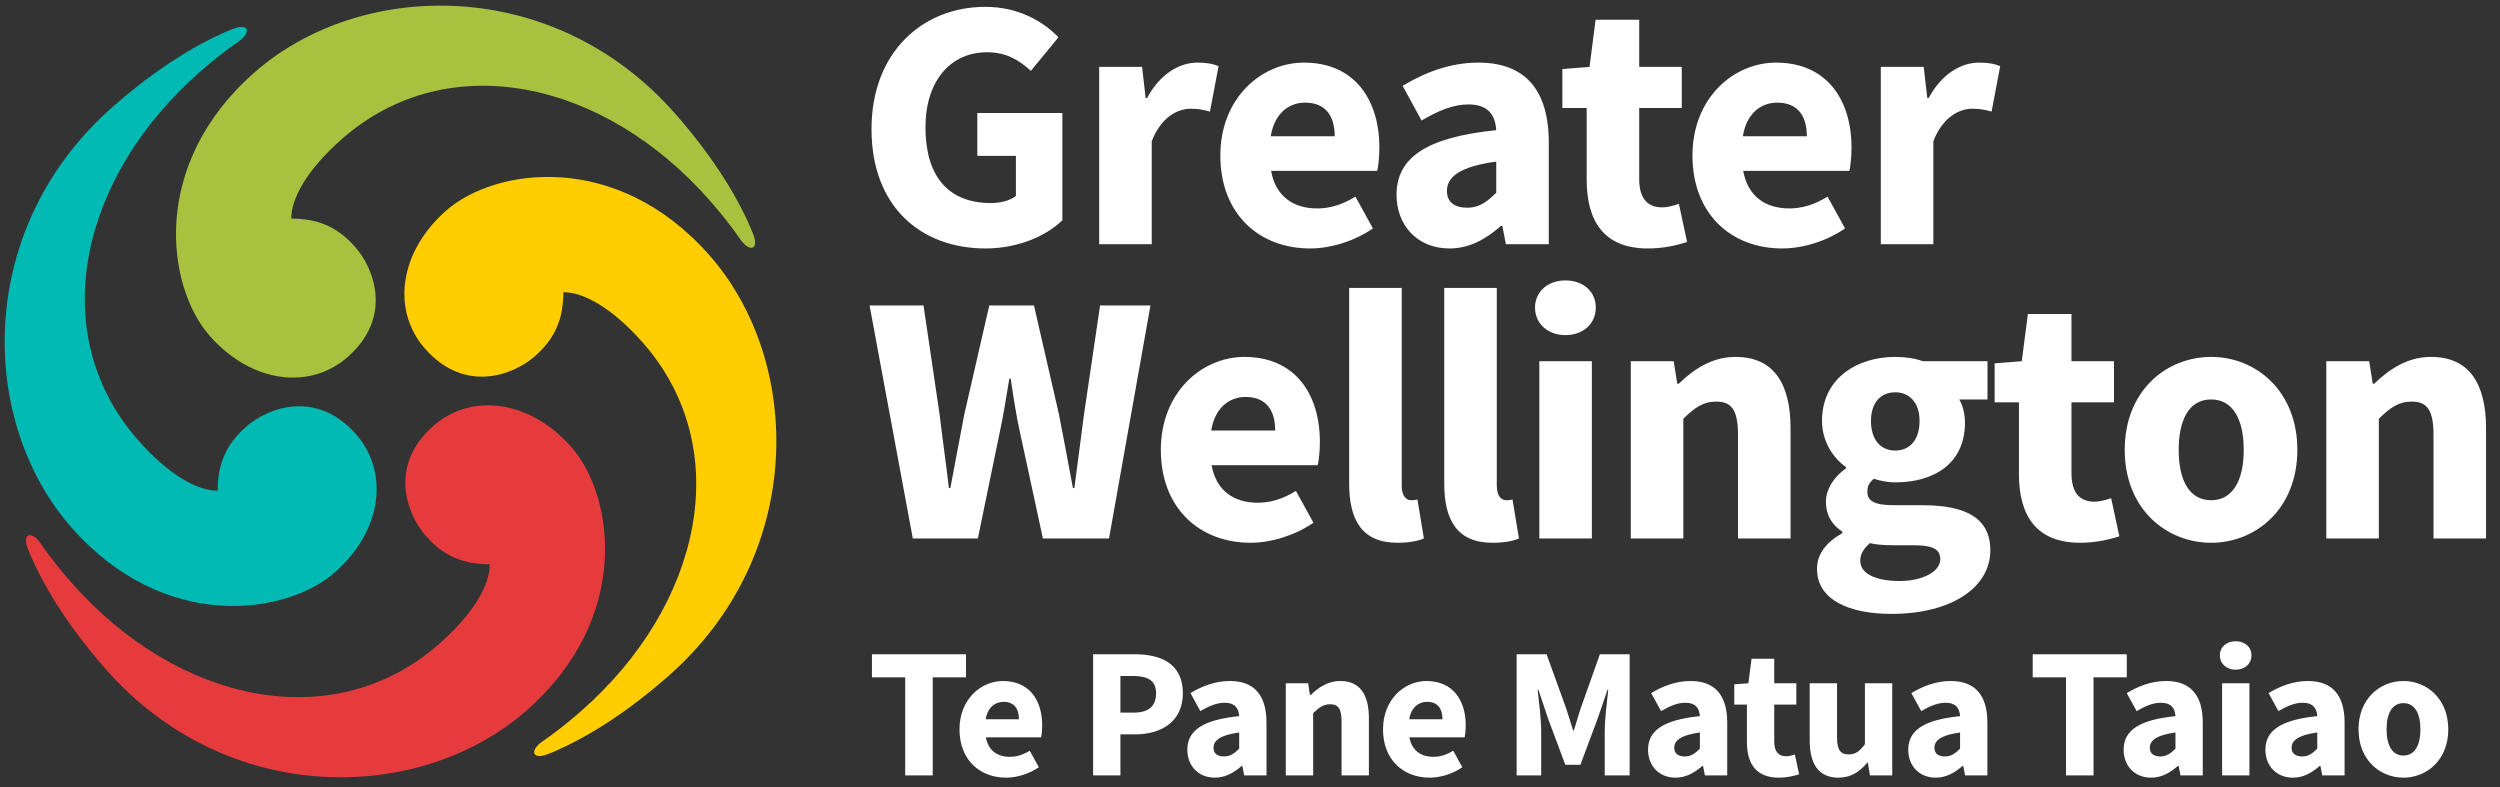
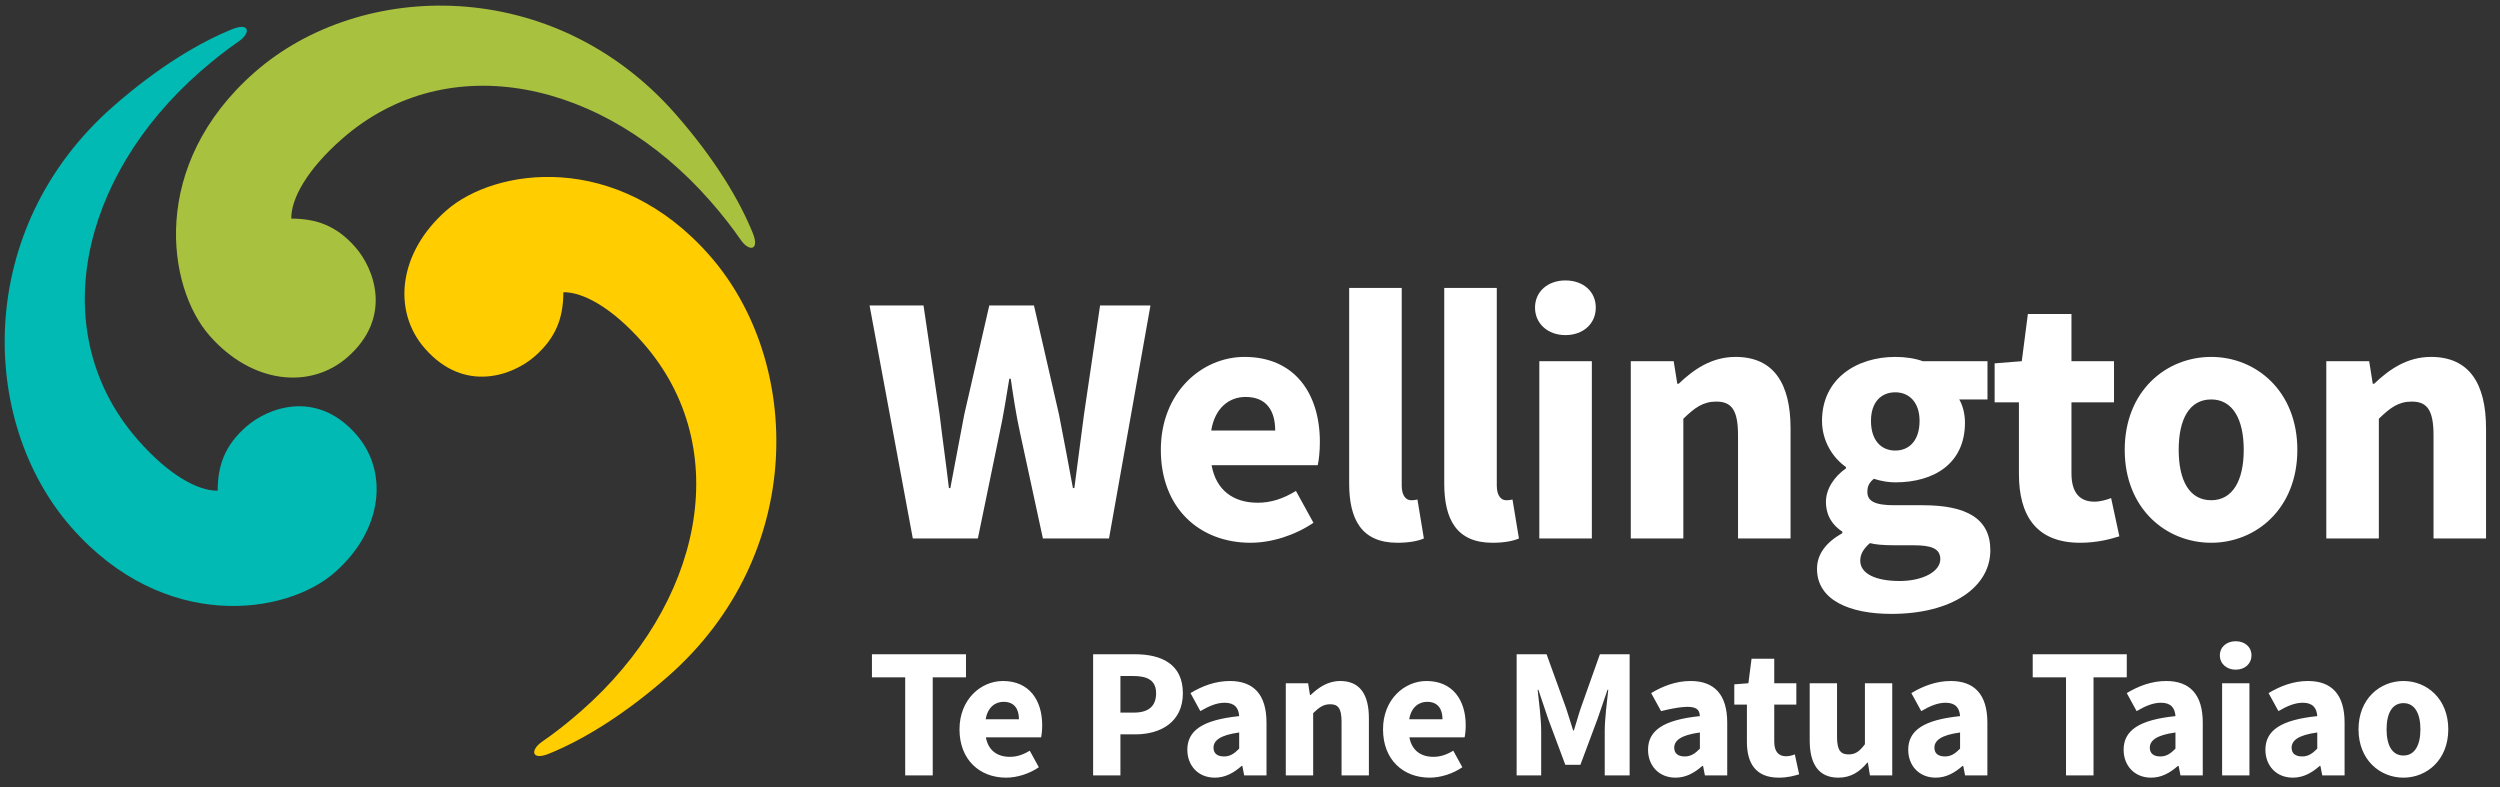
<svg xmlns="http://www.w3.org/2000/svg" width="162px" height="51px" viewBox="0 0 162 51" version="1.1">
  <rect x="0" y="0" width="162" height="51" fill="#333333" stroke="none" />
  <g id="Page-1" stroke="none" stroke-width="1" fill="none" fill-rule="evenodd">
    <g id="STYLEGUIDE-desktop" transform="translate(-907, -247)">
      <g id="LOGO-Copy-2" transform="translate(907, 247)">
        <path d="M27.532,22.582 C25.418,20.172 25.793,16.383 28.927,13.634 C32.062,10.884 39.974,9.704 45.993,16.567 C52.013,23.431 52.283,35.94 43.279,43.837 C40.318,46.434 37.642,48.004 35.553,48.847 C34.446,49.294 34.337,48.605 35.135,48.056 C35.953,47.493 36.776,46.848 37.653,46.08 C45.507,39.192 47.676,29.07 41.675,22.227 C39.657,19.925 37.77,18.917 36.507,18.936 C36.499,20.576 36.047,21.868 34.654,23.089 C33.261,24.31 30.11,25.523 27.532,22.582" id="Fill-1" fill="#FFCD00" />
        <path d="M22.522,23.141 C20.112,25.255 16.323,24.88 13.574,21.744 C10.824,18.609 9.643,10.698 16.506,4.679 C23.371,-1.341 35.879,-1.611 43.777,7.393 C46.374,10.355 47.944,13.029 48.787,15.12 C49.234,16.227 48.544,16.335 47.996,15.538 C47.432,14.72 46.788,13.896 46.019,13.02 C39.131,5.166 29.008,2.996 22.167,8.997 C19.865,11.015 18.857,12.901 18.876,14.165 C20.515,14.173 21.807,14.626 23.029,16.019 C24.25,17.411 25.461,20.562 22.522,23.141" id="Fill-3" fill="#A8C13F" />
-         <path d="M28.091,27.591 C30.5,25.477 34.289,25.852 37.038,28.988 C39.788,32.123 40.97,40.035 34.106,46.053 C27.241,52.074 14.733,52.344 6.835,43.34 C4.238,40.377 2.669,37.703 1.825,35.612 C1.379,34.505 2.068,34.398 2.616,35.194 C3.18,36.013 3.824,36.837 4.593,37.712 C11.481,45.566 21.604,47.736 28.445,41.736 C30.747,39.718 31.756,37.831 31.737,36.566 C30.097,36.559 28.805,36.106 27.583,34.714 C26.362,33.322 25.15,30.171 28.091,27.591" id="Fill-5" fill="#E63B3D" />
        <path d="M23.081,28.151 C25.194,30.561 24.819,34.35 21.685,37.099 C18.549,39.849 10.638,41.029 4.618,34.166 C-1.401,27.302 -1.673,14.793 7.333,6.896 C10.295,4.299 12.969,2.729 15.06,1.886 C16.167,1.439 16.274,2.128 15.477,2.677 C14.659,3.24 13.836,3.885 12.96,4.653 C5.105,11.541 2.935,21.664 8.936,28.506 C10.955,30.808 12.841,31.816 14.104,31.797 C14.112,30.157 14.565,28.865 15.959,27.644 C17.351,26.423 20.502,25.21 23.081,28.151" id="Fill-7" fill="#00BAB3" />
        <path d="M59.15,34.893 L63.365,34.893 L64.778,28.038 C65.033,26.88 65.217,25.652 65.403,24.541 L65.496,24.541 C65.658,25.652 65.842,26.88 66.098,28.038 L67.58,34.893 L71.864,34.893 L74.55,19.793 L71.285,19.793 L70.243,26.857 C70.035,28.408 69.826,30.006 69.618,31.628 L69.525,31.628 C69.224,30.006 68.923,28.385 68.622,26.857 L67.001,19.793 L64.106,19.793 L62.485,26.857 C62.184,28.431 61.882,30.029 61.582,31.628 L61.489,31.628 C61.304,30.029 61.072,28.431 60.886,26.857 L59.844,19.793 L56.348,19.793 L59.15,34.893 Z M81.035,35.171 C82.401,35.171 83.929,34.684 85.111,33.874 L83.977,31.813 C83.143,32.322 82.355,32.577 81.499,32.577 C79.969,32.577 78.812,31.813 78.51,30.145 L85.388,30.145 C85.459,29.867 85.528,29.242 85.528,28.64 C85.528,25.513 83.907,23.128 80.641,23.128 C77.884,23.128 75.222,25.421 75.222,29.15 C75.222,32.948 77.747,35.171 81.035,35.171 Z M78.488,27.899 C78.718,26.44 79.646,25.722 80.711,25.722 C82.078,25.722 82.633,26.625 82.633,27.899 L78.488,27.899 Z M90.554,35.171 C91.318,35.171 91.897,35.055 92.267,34.893 L91.851,32.369 C91.665,32.415 91.573,32.415 91.434,32.415 C91.156,32.415 90.831,32.183 90.831,31.466 L90.831,18.659 L87.426,18.659 L87.426,31.327 C87.426,33.642 88.213,35.171 90.554,35.171 Z M96.713,35.171 C97.478,35.171 98.057,35.055 98.427,34.893 L98.01,32.369 C97.825,32.415 97.733,32.415 97.593,32.415 C97.316,32.415 96.992,32.183 96.992,31.466 L96.992,18.659 L93.587,18.659 L93.587,31.327 C93.587,33.642 94.375,35.171 96.713,35.171 Z M99.748,34.893 L103.152,34.893 L103.152,23.406 L99.748,23.406 L99.748,34.893 Z M101.438,21.715 C102.595,21.715 103.407,20.974 103.407,19.932 C103.407,18.89 102.595,18.172 101.438,18.172 C100.304,18.172 99.469,18.89 99.469,19.932 C99.469,20.974 100.304,21.715 101.438,21.715 Z M105.675,34.893 L109.08,34.893 L109.08,27.135 C109.822,26.417 110.354,26.023 111.211,26.023 C112.184,26.023 112.624,26.532 112.624,28.2 L112.624,34.893 L116.028,34.893 L116.028,27.76 C116.028,24.889 114.963,23.128 112.462,23.128 C110.91,23.128 109.752,23.939 108.78,24.865 L108.687,24.865 L108.455,23.406 L105.675,23.406 L105.675,34.893 Z M122.559,39.78 C126.496,39.78 128.974,38.043 128.974,35.657 C128.974,33.596 127.422,32.739 124.597,32.739 L122.744,32.739 C121.47,32.739 121.006,32.461 121.006,31.882 C121.006,31.489 121.123,31.28 121.423,31.026 C121.934,31.187 122.397,31.257 122.814,31.257 C125.338,31.257 127.33,30.029 127.33,27.39 C127.33,26.787 127.168,26.232 126.959,25.884 L128.789,25.884 L128.789,23.406 L124.597,23.406 C124.087,23.221 123.463,23.128 122.814,23.128 C120.336,23.128 118.066,24.518 118.066,27.274 C118.066,28.617 118.808,29.705 119.617,30.261 L119.617,30.354 C118.877,30.863 118.321,31.674 118.321,32.508 C118.321,33.457 118.784,34.059 119.386,34.453 L119.386,34.546 C118.321,35.148 117.742,35.912 117.742,36.861 C117.742,38.899 119.872,39.78 122.559,39.78 Z M122.814,29.196 C121.91,29.196 121.239,28.547 121.239,27.274 C121.239,26.046 121.91,25.421 122.814,25.421 C123.716,25.421 124.388,26.069 124.388,27.274 C124.388,28.547 123.716,29.196 122.814,29.196 Z M123.091,37.649 C121.563,37.649 120.544,37.186 120.544,36.329 C120.544,35.912 120.752,35.565 121.169,35.194 C121.54,35.287 122.003,35.333 122.791,35.333 L123.972,35.333 C125.106,35.333 125.732,35.518 125.732,36.236 C125.732,37.024 124.62,37.649 123.091,37.649 Z M134.787,35.171 C135.899,35.171 136.733,34.939 137.334,34.754 L136.801,32.276 C136.501,32.392 136.083,32.508 135.713,32.508 C134.81,32.508 134.231,31.975 134.231,30.678 L134.231,26.069 L136.988,26.069 L136.988,23.406 L134.231,23.406 L134.231,20.349 L131.406,20.349 L131.011,23.406 L129.252,23.545 L129.252,26.069 L130.827,26.069 L130.827,30.724 C130.827,33.388 131.938,35.171 134.787,35.171 Z M143.286,35.171 C146.182,35.171 148.868,32.971 148.868,29.15 C148.868,25.328 146.182,23.128 143.286,23.128 C140.369,23.128 137.682,25.328 137.682,29.15 C137.682,32.971 140.369,35.171 143.286,35.171 Z M143.286,32.415 C141.874,32.415 141.179,31.141 141.179,29.15 C141.179,27.157 141.874,25.884 143.286,25.884 C144.675,25.884 145.394,27.157 145.394,29.15 C145.394,31.141 144.675,32.415 143.286,32.415 Z M150.744,34.893 L154.149,34.893 L154.149,27.135 C154.888,26.417 155.421,26.023 156.279,26.023 C157.252,26.023 157.692,26.532 157.692,28.2 L157.692,34.893 L161.095,34.893 L161.095,27.76 C161.095,24.889 160.031,23.128 157.53,23.128 C155.978,23.128 154.82,23.939 153.847,24.865 L153.754,24.865 L153.523,23.406 L150.744,23.406 L150.744,34.893 Z" id="Fill-9" fill="#FFFFFF" />
-         <path d="M63.862,16.1 C65.971,16.1 67.8,15.289 68.841,14.271 L68.841,7.323 L63.33,7.323 L63.33,10.102 L65.831,10.102 L65.831,12.696 C65.46,12.997 64.835,13.158 64.21,13.158 C61.385,13.158 59.971,11.352 59.971,8.249 C59.971,5.215 61.615,3.386 63.956,3.386 C65.254,3.386 66.04,3.919 66.805,4.59 L68.588,2.413 C67.591,1.394 66.016,0.444 63.84,0.444 C59.809,0.444 56.474,3.363 56.474,8.364 C56.474,13.437 59.718,16.1 63.862,16.1 Z M71.227,15.822 L74.632,15.822 L74.632,9.152 C75.234,7.6 76.299,7.045 77.156,7.045 C77.642,7.045 77.99,7.114 78.406,7.23 L78.963,4.288 C78.638,4.149 78.245,4.057 77.596,4.057 C76.415,4.057 75.165,4.798 74.331,6.35 L74.237,6.35 L74.007,4.335 L71.227,4.335 L71.227,15.822 Z M84.891,16.1 C86.258,16.1 87.785,15.614 88.966,14.803 L87.832,12.742 C86.999,13.251 86.21,13.506 85.353,13.506 C83.826,13.506 82.668,12.742 82.367,11.074 L89.245,11.074 C89.314,10.796 89.383,10.172 89.383,9.569 C89.383,6.442 87.763,4.057 84.498,4.057 C81.742,4.057 79.078,6.35 79.078,10.078 C79.078,13.877 81.603,16.1 84.891,16.1 Z M82.344,8.828 C82.576,7.369 83.501,6.651 84.567,6.651 C85.933,6.651 86.489,7.554 86.489,8.828 L82.344,8.828 Z M93.924,16.1 C95.221,16.1 96.285,15.498 97.258,14.641 L97.35,14.641 L97.582,15.822 L100.362,15.822 L100.362,9.245 C100.362,5.725 98.74,4.057 95.799,4.057 C93.993,4.057 92.349,4.683 90.889,5.562 L92.117,7.809 C93.228,7.16 94.178,6.767 95.15,6.767 C96.401,6.767 96.888,7.415 96.957,8.434 C92.418,8.898 90.496,10.217 90.496,12.626 C90.496,14.572 91.816,16.1 93.924,16.1 Z M95.082,13.46 C94.27,13.46 93.761,13.113 93.761,12.371 C93.761,11.491 94.549,10.796 96.957,10.472 L96.957,12.487 C96.355,13.089 95.846,13.46 95.082,13.46 Z M106.776,16.1 C107.888,16.1 108.722,15.868 109.325,15.683 L108.791,13.205 C108.49,13.321 108.073,13.437 107.704,13.437 C106.8,13.437 106.221,12.904 106.221,11.607 L106.221,6.998 L108.978,6.998 L108.978,4.335 L106.221,4.335 L106.221,1.278 L103.395,1.278 L103.001,4.335 L101.242,4.474 L101.242,6.998 L102.817,6.998 L102.817,11.653 C102.817,14.317 103.927,16.1 106.776,16.1 Z M115.484,16.1 C116.85,16.1 118.38,15.614 119.561,14.803 L118.425,12.742 C117.593,13.251 116.805,13.506 115.948,13.506 C114.419,13.506 113.261,12.742 112.96,11.074 L119.84,11.074 C119.909,10.796 119.978,10.172 119.978,9.569 C119.978,6.442 118.356,4.057 115.091,4.057 C112.335,4.057 109.672,6.35 109.672,10.078 C109.672,13.877 112.195,16.1 115.484,16.1 Z M112.938,8.828 C113.169,7.369 114.094,6.651 115.16,6.651 C116.528,6.651 117.084,7.554 117.084,8.828 L112.938,8.828 Z M121.876,15.822 L125.281,15.822 L125.281,9.152 C125.883,7.6 126.948,7.045 127.805,7.045 C128.292,7.045 128.639,7.114 129.055,7.23 L129.612,4.288 C129.287,4.149 128.893,4.057 128.245,4.057 C127.064,4.057 125.814,4.798 124.98,6.35 L124.888,6.35 L124.656,4.335 L121.876,4.335 L121.876,15.822 Z" id="Fill-11" fill="#FFFFFF" />
-         <path d="M58.657,50.247 L60.441,50.247 L60.441,43.889 L62.596,43.889 L62.596,42.395 L56.502,42.395 L56.502,43.889 L58.657,43.889 L58.657,50.247 Z M65.198,50.392 C65.907,50.392 66.703,50.139 67.317,49.717 L66.727,48.645 C66.293,48.91 65.885,49.043 65.438,49.043 C64.642,49.043 64.04,48.645 63.885,47.779 L67.462,47.779 C67.498,47.634 67.534,47.308 67.534,46.996 C67.534,45.369 66.691,44.129 64.993,44.129 C63.559,44.129 62.175,45.321 62.175,47.261 C62.175,49.236 63.486,50.392 65.198,50.392 Z M63.873,46.61 C63.992,45.851 64.475,45.478 65.028,45.478 C65.739,45.478 66.028,45.948 66.028,46.61 L63.873,46.61 Z M70.834,50.247 L72.603,50.247 L72.603,47.586 L73.579,47.586 C75.24,47.586 76.65,46.767 76.65,44.924 C76.65,43.021 75.254,42.395 73.531,42.395 L70.834,42.395 L70.834,50.247 Z M72.603,46.177 L72.603,43.804 L73.422,43.804 C74.386,43.804 74.915,44.105 74.915,44.924 C74.915,45.743 74.447,46.177 73.471,46.177 L72.603,46.177 Z M78.721,50.392 C79.395,50.392 79.95,50.079 80.456,49.633 L80.504,49.633 L80.624,50.247 L82.069,50.247 L82.069,46.827 C82.069,44.996 81.227,44.129 79.697,44.129 C78.757,44.129 77.901,44.454 77.144,44.912 L77.781,46.08 C78.359,45.743 78.853,45.538 79.359,45.538 C80.01,45.538 80.263,45.875 80.299,46.405 C77.939,46.646 76.939,47.333 76.939,48.585 C76.939,49.597 77.626,50.392 78.721,50.392 Z M79.323,49.018 C78.901,49.018 78.636,48.838 78.636,48.453 C78.636,47.995 79.047,47.634 80.299,47.465 L80.299,48.513 C79.986,48.826 79.721,49.018 79.323,49.018 Z M83.32,50.247 L85.093,50.247 L85.093,46.213 C85.477,45.839 85.754,45.635 86.2,45.635 C86.706,45.635 86.933,45.9 86.933,46.767 L86.933,50.247 L88.704,50.247 L88.704,46.538 C88.704,45.044 88.15,44.129 86.85,44.129 C86.043,44.129 85.441,44.551 84.934,45.032 L84.886,45.032 L84.766,44.274 L83.32,44.274 L83.32,50.247 Z M92.642,50.392 C93.353,50.392 94.147,50.139 94.761,49.717 L94.172,48.645 C93.737,48.91 93.329,49.043 92.883,49.043 C92.09,49.043 91.487,48.645 91.329,47.779 L94.906,47.779 C94.942,47.634 94.978,47.308 94.978,46.996 C94.978,45.369 94.136,44.129 92.438,44.129 C91.005,44.129 89.62,45.321 89.62,47.261 C89.62,49.236 90.933,50.392 92.642,50.392 Z M91.317,46.61 C91.438,45.851 91.921,45.478 92.474,45.478 C93.184,45.478 93.474,45.948 93.474,46.61 L91.317,46.61 Z M98.278,50.247 L99.868,50.247 L99.868,47.369 C99.868,46.598 99.724,45.454 99.639,44.695 L99.686,44.695 L100.314,46.562 L101.433,49.561 L102.409,49.561 L103.529,46.562 L104.168,44.695 L104.216,44.695 C104.132,45.454 103.987,46.598 103.987,47.369 L103.987,50.247 L105.6,50.247 L105.6,42.395 L103.674,42.395 L102.433,45.887 C102.276,46.345 102.144,46.851 101.987,47.333 L101.939,47.333 C101.782,46.851 101.638,46.345 101.481,45.887 L100.218,42.395 L98.278,42.395 L98.278,50.247 Z M108.576,50.392 C109.249,50.392 109.803,50.079 110.308,49.633 L110.358,49.633 L110.478,50.247 L111.924,50.247 L111.924,46.827 C111.924,44.996 111.079,44.129 109.552,44.129 C108.611,44.129 107.757,44.454 106.996,44.912 L107.636,46.08 C108.215,45.743 108.709,45.538 109.213,45.538 C109.864,45.538 110.115,45.875 110.153,46.405 C107.793,46.646 106.793,47.333 106.793,48.585 C106.793,49.597 107.478,50.392 108.576,50.392 Z M109.177,49.018 C108.755,49.018 108.49,48.838 108.49,48.453 C108.49,47.995 108.9,47.634 110.153,47.465 L110.153,48.513 C109.841,48.826 109.575,49.018 109.177,49.018 Z M115.26,50.392 C115.838,50.392 116.27,50.271 116.584,50.175 L116.305,48.886 C116.15,48.947 115.933,49.006 115.74,49.006 C115.27,49.006 114.971,48.729 114.971,48.055 L114.971,45.659 L116.403,45.659 L116.403,44.274 L114.971,44.274 L114.971,42.684 L113.501,42.684 L113.296,44.274 L112.382,44.346 L112.382,45.659 L113.2,45.659 L113.2,48.079 C113.2,49.465 113.778,50.392 115.26,50.392 Z M119.124,50.392 C119.942,50.392 120.498,50.018 121.004,49.416 L121.038,49.416 L121.172,50.247 L122.617,50.247 L122.617,44.274 L120.847,44.274 L120.847,48.224 C120.498,48.693 120.231,48.886 119.787,48.886 C119.269,48.886 119.04,48.609 119.04,47.754 L119.04,44.274 L117.269,44.274 L117.269,47.983 C117.269,49.476 117.823,50.392 119.124,50.392 Z M125.434,50.392 C126.109,50.392 126.663,50.079 127.169,49.633 L127.218,49.633 L127.338,50.247 L128.782,50.247 L128.782,46.827 C128.782,44.996 127.939,44.129 126.41,44.129 C125.471,44.129 124.615,44.454 123.856,44.912 L124.496,46.08 C125.073,45.743 125.567,45.538 126.073,45.538 C126.722,45.538 126.975,45.875 127.013,46.405 C124.651,46.646 123.653,47.333 123.653,48.585 C123.653,49.597 124.34,50.392 125.434,50.392 Z M126.037,49.018 C125.615,49.018 125.35,48.838 125.35,48.453 C125.35,47.995 125.76,47.634 127.013,47.465 L127.013,48.513 C126.698,48.826 126.434,49.018 126.037,49.018 Z M133.877,50.247 L135.66,50.247 L135.66,43.889 L137.815,43.889 L137.815,42.395 L131.72,42.395 L131.72,43.889 L133.877,43.889 L133.877,50.247 Z M139.393,50.392 C140.066,50.392 140.62,50.079 141.126,49.633 L141.175,49.633 L141.296,50.247 L142.739,50.247 L142.739,46.827 C142.739,44.996 141.897,44.129 140.368,44.129 C139.429,44.129 138.573,44.454 137.815,44.912 L138.453,46.08 C139.03,45.743 139.524,45.538 140.03,45.538 C140.68,45.538 140.934,45.875 140.97,46.405 C138.609,46.646 137.611,47.333 137.611,48.585 C137.611,49.597 138.298,50.392 139.393,50.392 Z M139.994,49.018 C139.572,49.018 139.308,48.838 139.308,48.453 C139.308,47.995 139.719,47.634 140.97,47.465 L140.97,48.513 C140.656,48.826 140.392,49.018 139.994,49.018 Z M143.993,50.247 L145.763,50.247 L145.763,44.274 L143.993,44.274 L143.993,50.247 Z M144.871,43.395 C145.474,43.395 145.895,43.009 145.895,42.467 C145.895,41.926 145.474,41.552 144.871,41.552 C144.281,41.552 143.847,41.926 143.847,42.467 C143.847,43.009 144.281,43.395 144.871,43.395 Z M148.581,50.392 C149.256,50.392 149.81,50.079 150.315,49.633 L150.363,49.633 L150.483,50.247 L151.929,50.247 L151.929,46.827 C151.929,44.996 151.087,44.129 149.555,44.129 C148.617,44.129 147.762,44.454 147.004,44.912 L147.642,46.08 C148.22,45.743 148.714,45.538 149.22,45.538 C149.869,45.538 150.123,45.875 150.159,46.405 C147.799,46.646 146.798,47.333 146.798,48.585 C146.798,49.597 147.484,50.392 148.581,50.392 Z M149.183,49.018 C148.762,49.018 148.496,48.838 148.496,48.453 C148.496,47.995 148.905,47.634 150.159,47.465 L150.159,48.513 C149.845,48.826 149.581,49.018 149.183,49.018 Z M155.745,50.392 C157.252,50.392 158.649,49.247 158.649,47.261 C158.649,45.273 157.252,44.129 155.745,44.129 C154.228,44.129 152.832,45.273 152.832,47.261 C152.832,49.247 154.228,50.392 155.745,50.392 Z M155.745,48.958 C155.012,48.958 154.65,48.296 154.65,47.261 C154.65,46.225 155.012,45.563 155.745,45.563 C156.47,45.563 156.843,46.225 156.843,47.261 C156.843,48.296 156.47,48.958 155.745,48.958 Z" id="Fill-13" fill="#FFFFFF" />
+         <path d="M58.657,50.247 L60.441,50.247 L60.441,43.889 L62.596,43.889 L62.596,42.395 L56.502,42.395 L56.502,43.889 L58.657,43.889 L58.657,50.247 Z M65.198,50.392 C65.907,50.392 66.703,50.139 67.317,49.717 L66.727,48.645 C66.293,48.91 65.885,49.043 65.438,49.043 C64.642,49.043 64.04,48.645 63.885,47.779 L67.462,47.779 C67.498,47.634 67.534,47.308 67.534,46.996 C67.534,45.369 66.691,44.129 64.993,44.129 C63.559,44.129 62.175,45.321 62.175,47.261 C62.175,49.236 63.486,50.392 65.198,50.392 Z M63.873,46.61 C63.992,45.851 64.475,45.478 65.028,45.478 C65.739,45.478 66.028,45.948 66.028,46.61 L63.873,46.61 Z M70.834,50.247 L72.603,50.247 L72.603,47.586 L73.579,47.586 C75.24,47.586 76.65,46.767 76.65,44.924 C76.65,43.021 75.254,42.395 73.531,42.395 L70.834,42.395 L70.834,50.247 Z M72.603,46.177 L72.603,43.804 L73.422,43.804 C74.386,43.804 74.915,44.105 74.915,44.924 C74.915,45.743 74.447,46.177 73.471,46.177 L72.603,46.177 Z M78.721,50.392 C79.395,50.392 79.95,50.079 80.456,49.633 L80.504,49.633 L80.624,50.247 L82.069,50.247 L82.069,46.827 C82.069,44.996 81.227,44.129 79.697,44.129 C78.757,44.129 77.901,44.454 77.144,44.912 L77.781,46.08 C78.359,45.743 78.853,45.538 79.359,45.538 C80.01,45.538 80.263,45.875 80.299,46.405 C77.939,46.646 76.939,47.333 76.939,48.585 C76.939,49.597 77.626,50.392 78.721,50.392 Z M79.323,49.018 C78.901,49.018 78.636,48.838 78.636,48.453 C78.636,47.995 79.047,47.634 80.299,47.465 L80.299,48.513 C79.986,48.826 79.721,49.018 79.323,49.018 Z M83.32,50.247 L85.093,50.247 L85.093,46.213 C85.477,45.839 85.754,45.635 86.2,45.635 C86.706,45.635 86.933,45.9 86.933,46.767 L86.933,50.247 L88.704,50.247 L88.704,46.538 C88.704,45.044 88.15,44.129 86.85,44.129 C86.043,44.129 85.441,44.551 84.934,45.032 L84.886,45.032 L84.766,44.274 L83.32,44.274 L83.32,50.247 Z M92.642,50.392 C93.353,50.392 94.147,50.139 94.761,49.717 L94.172,48.645 C93.737,48.91 93.329,49.043 92.883,49.043 C92.09,49.043 91.487,48.645 91.329,47.779 L94.906,47.779 C94.942,47.634 94.978,47.308 94.978,46.996 C94.978,45.369 94.136,44.129 92.438,44.129 C91.005,44.129 89.62,45.321 89.62,47.261 C89.62,49.236 90.933,50.392 92.642,50.392 Z M91.317,46.61 C91.438,45.851 91.921,45.478 92.474,45.478 C93.184,45.478 93.474,45.948 93.474,46.61 L91.317,46.61 Z M98.278,50.247 L99.868,50.247 L99.868,47.369 C99.868,46.598 99.724,45.454 99.639,44.695 L99.686,44.695 L100.314,46.562 L101.433,49.561 L102.409,49.561 L103.529,46.562 L104.168,44.695 L104.216,44.695 C104.132,45.454 103.987,46.598 103.987,47.369 L103.987,50.247 L105.6,50.247 L105.6,42.395 L103.674,42.395 L102.433,45.887 C102.276,46.345 102.144,46.851 101.987,47.333 L101.939,47.333 C101.782,46.851 101.638,46.345 101.481,45.887 L100.218,42.395 L98.278,42.395 L98.278,50.247 Z M108.576,50.392 C109.249,50.392 109.803,50.079 110.308,49.633 L110.358,49.633 L110.478,50.247 L111.924,50.247 L111.924,46.827 C111.924,44.996 111.079,44.129 109.552,44.129 C108.611,44.129 107.757,44.454 106.996,44.912 L107.636,46.08 C109.864,45.538 110.115,45.875 110.153,46.405 C107.793,46.646 106.793,47.333 106.793,48.585 C106.793,49.597 107.478,50.392 108.576,50.392 Z M109.177,49.018 C108.755,49.018 108.49,48.838 108.49,48.453 C108.49,47.995 108.9,47.634 110.153,47.465 L110.153,48.513 C109.841,48.826 109.575,49.018 109.177,49.018 Z M115.26,50.392 C115.838,50.392 116.27,50.271 116.584,50.175 L116.305,48.886 C116.15,48.947 115.933,49.006 115.74,49.006 C115.27,49.006 114.971,48.729 114.971,48.055 L114.971,45.659 L116.403,45.659 L116.403,44.274 L114.971,44.274 L114.971,42.684 L113.501,42.684 L113.296,44.274 L112.382,44.346 L112.382,45.659 L113.2,45.659 L113.2,48.079 C113.2,49.465 113.778,50.392 115.26,50.392 Z M119.124,50.392 C119.942,50.392 120.498,50.018 121.004,49.416 L121.038,49.416 L121.172,50.247 L122.617,50.247 L122.617,44.274 L120.847,44.274 L120.847,48.224 C120.498,48.693 120.231,48.886 119.787,48.886 C119.269,48.886 119.04,48.609 119.04,47.754 L119.04,44.274 L117.269,44.274 L117.269,47.983 C117.269,49.476 117.823,50.392 119.124,50.392 Z M125.434,50.392 C126.109,50.392 126.663,50.079 127.169,49.633 L127.218,49.633 L127.338,50.247 L128.782,50.247 L128.782,46.827 C128.782,44.996 127.939,44.129 126.41,44.129 C125.471,44.129 124.615,44.454 123.856,44.912 L124.496,46.08 C125.073,45.743 125.567,45.538 126.073,45.538 C126.722,45.538 126.975,45.875 127.013,46.405 C124.651,46.646 123.653,47.333 123.653,48.585 C123.653,49.597 124.34,50.392 125.434,50.392 Z M126.037,49.018 C125.615,49.018 125.35,48.838 125.35,48.453 C125.35,47.995 125.76,47.634 127.013,47.465 L127.013,48.513 C126.698,48.826 126.434,49.018 126.037,49.018 Z M133.877,50.247 L135.66,50.247 L135.66,43.889 L137.815,43.889 L137.815,42.395 L131.72,42.395 L131.72,43.889 L133.877,43.889 L133.877,50.247 Z M139.393,50.392 C140.066,50.392 140.62,50.079 141.126,49.633 L141.175,49.633 L141.296,50.247 L142.739,50.247 L142.739,46.827 C142.739,44.996 141.897,44.129 140.368,44.129 C139.429,44.129 138.573,44.454 137.815,44.912 L138.453,46.08 C139.03,45.743 139.524,45.538 140.03,45.538 C140.68,45.538 140.934,45.875 140.97,46.405 C138.609,46.646 137.611,47.333 137.611,48.585 C137.611,49.597 138.298,50.392 139.393,50.392 Z M139.994,49.018 C139.572,49.018 139.308,48.838 139.308,48.453 C139.308,47.995 139.719,47.634 140.97,47.465 L140.97,48.513 C140.656,48.826 140.392,49.018 139.994,49.018 Z M143.993,50.247 L145.763,50.247 L145.763,44.274 L143.993,44.274 L143.993,50.247 Z M144.871,43.395 C145.474,43.395 145.895,43.009 145.895,42.467 C145.895,41.926 145.474,41.552 144.871,41.552 C144.281,41.552 143.847,41.926 143.847,42.467 C143.847,43.009 144.281,43.395 144.871,43.395 Z M148.581,50.392 C149.256,50.392 149.81,50.079 150.315,49.633 L150.363,49.633 L150.483,50.247 L151.929,50.247 L151.929,46.827 C151.929,44.996 151.087,44.129 149.555,44.129 C148.617,44.129 147.762,44.454 147.004,44.912 L147.642,46.08 C148.22,45.743 148.714,45.538 149.22,45.538 C149.869,45.538 150.123,45.875 150.159,46.405 C147.799,46.646 146.798,47.333 146.798,48.585 C146.798,49.597 147.484,50.392 148.581,50.392 Z M149.183,49.018 C148.762,49.018 148.496,48.838 148.496,48.453 C148.496,47.995 148.905,47.634 150.159,47.465 L150.159,48.513 C149.845,48.826 149.581,49.018 149.183,49.018 Z M155.745,50.392 C157.252,50.392 158.649,49.247 158.649,47.261 C158.649,45.273 157.252,44.129 155.745,44.129 C154.228,44.129 152.832,45.273 152.832,47.261 C152.832,49.247 154.228,50.392 155.745,50.392 Z M155.745,48.958 C155.012,48.958 154.65,48.296 154.65,47.261 C154.65,46.225 155.012,45.563 155.745,45.563 C156.47,45.563 156.843,46.225 156.843,47.261 C156.843,48.296 156.47,48.958 155.745,48.958 Z" id="Fill-13" fill="#FFFFFF" />
      </g>
    </g>
  </g>
</svg>